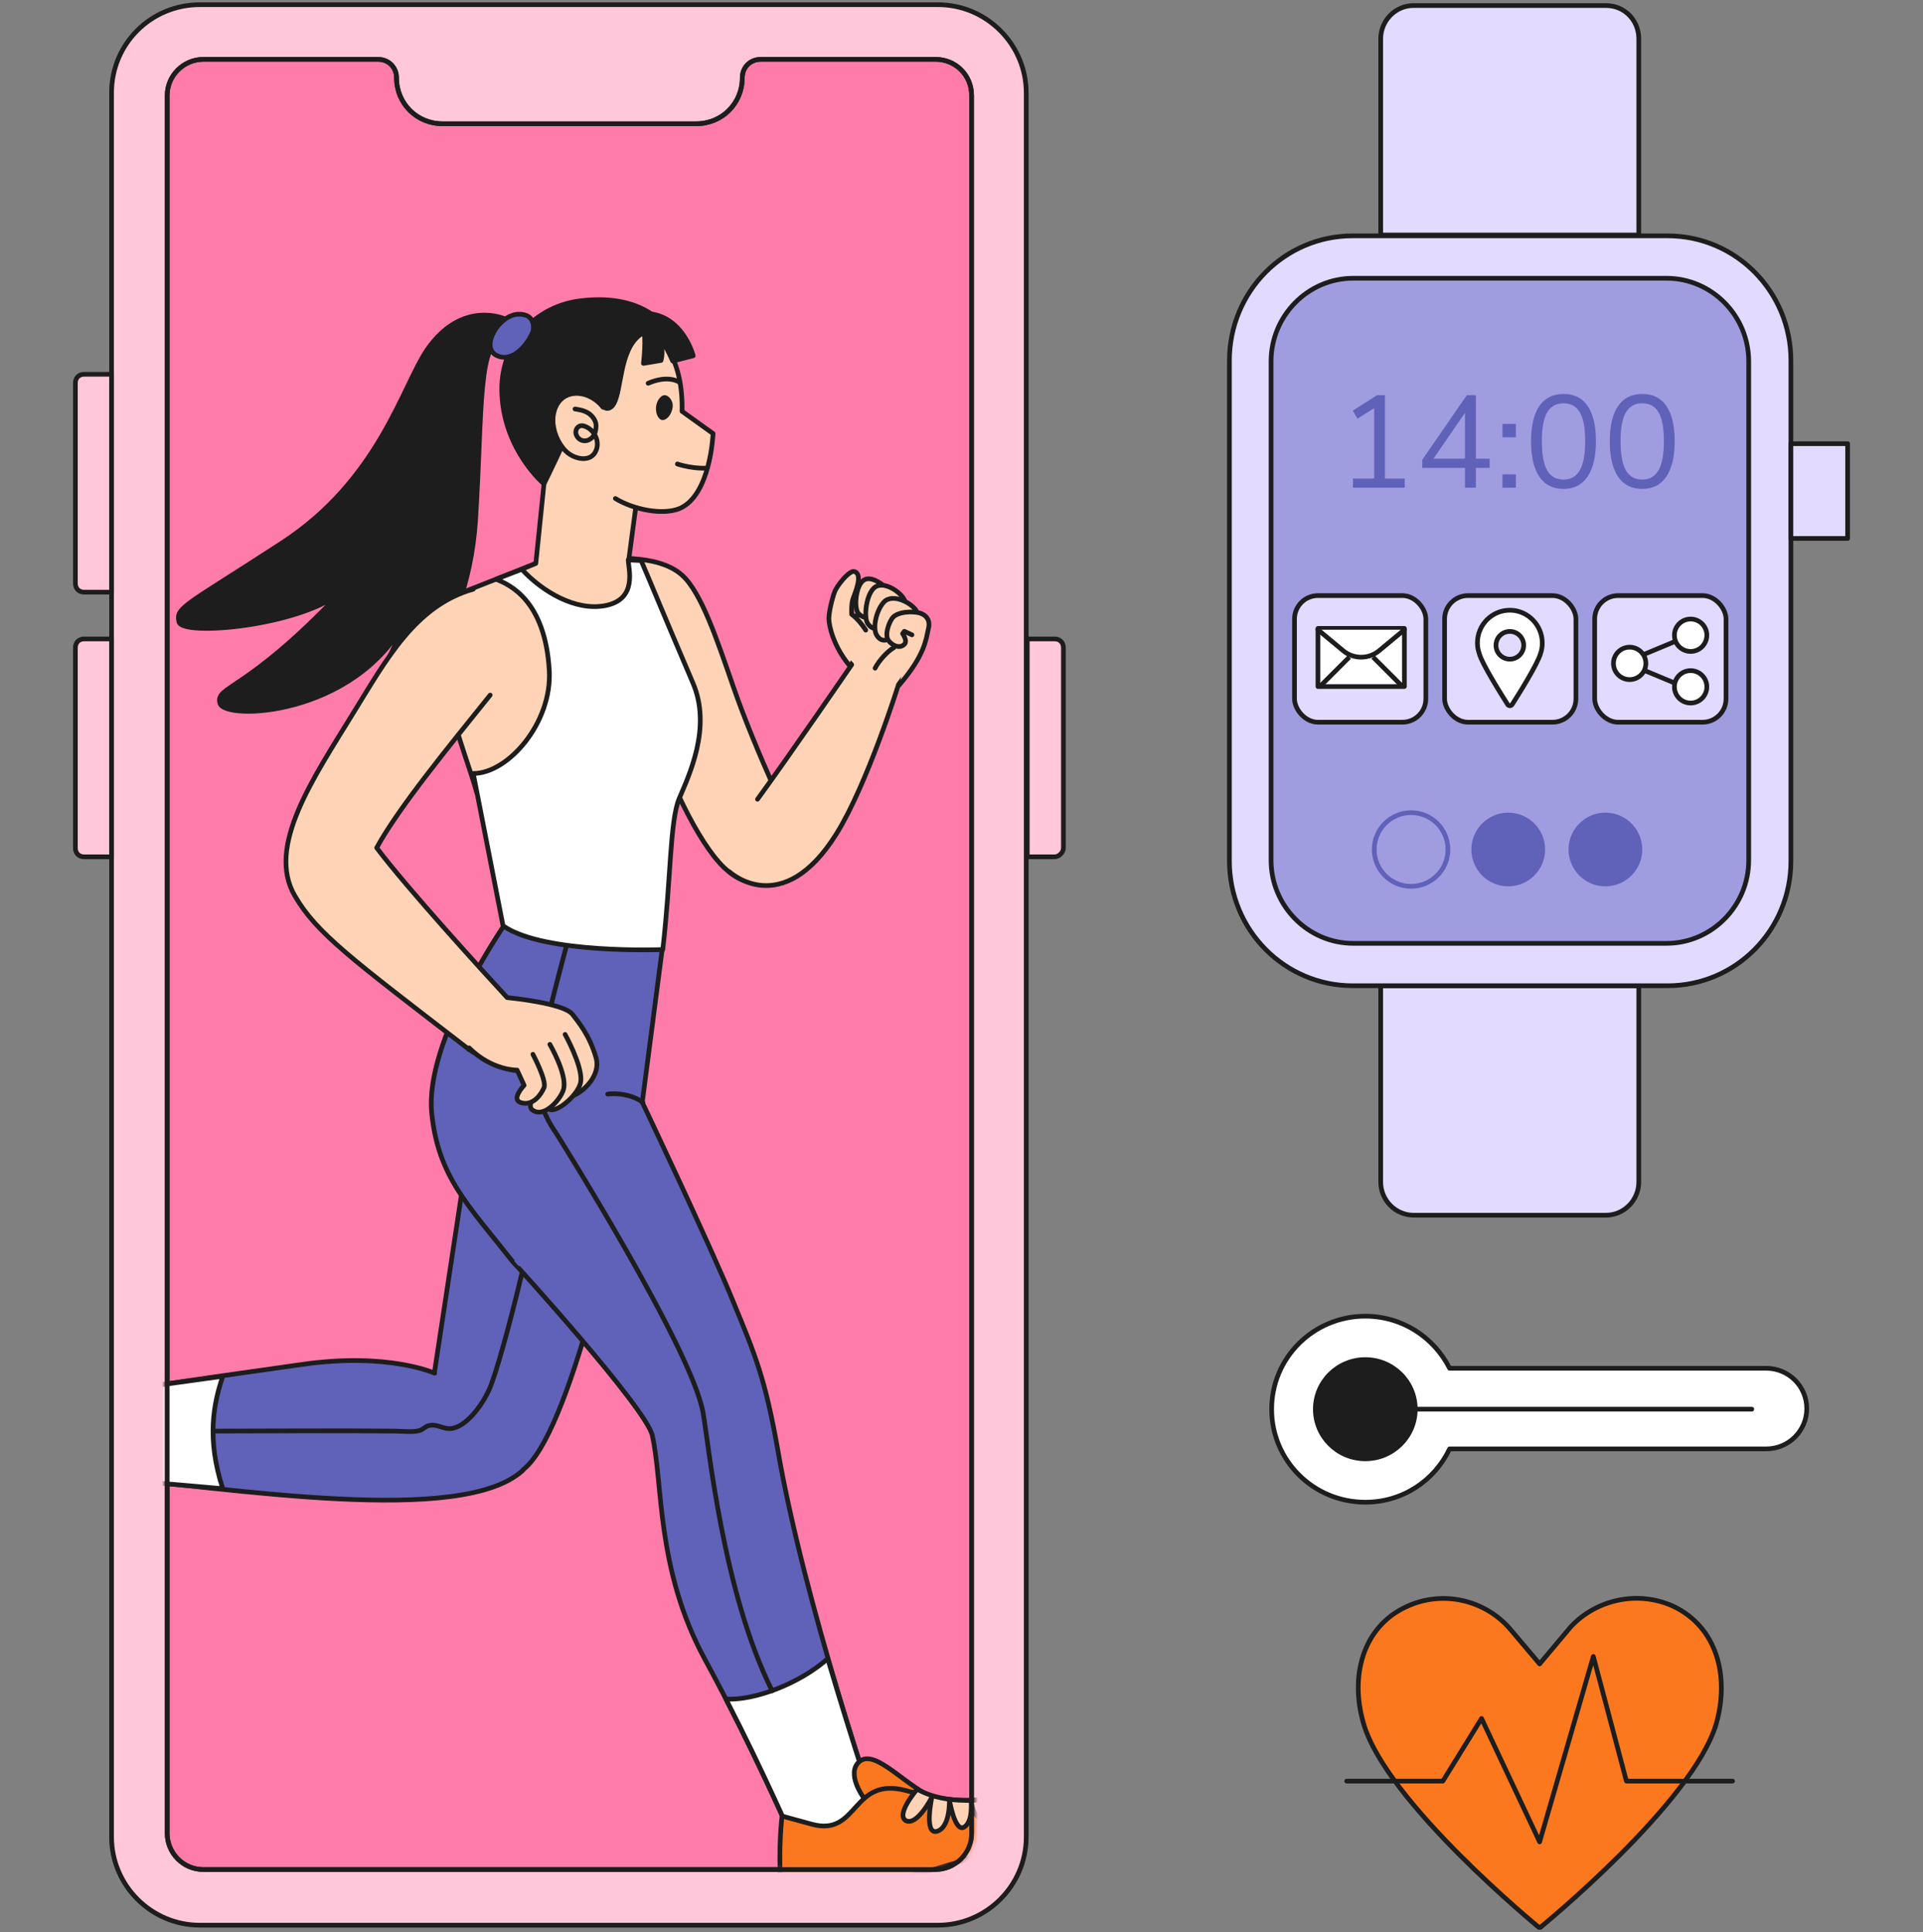
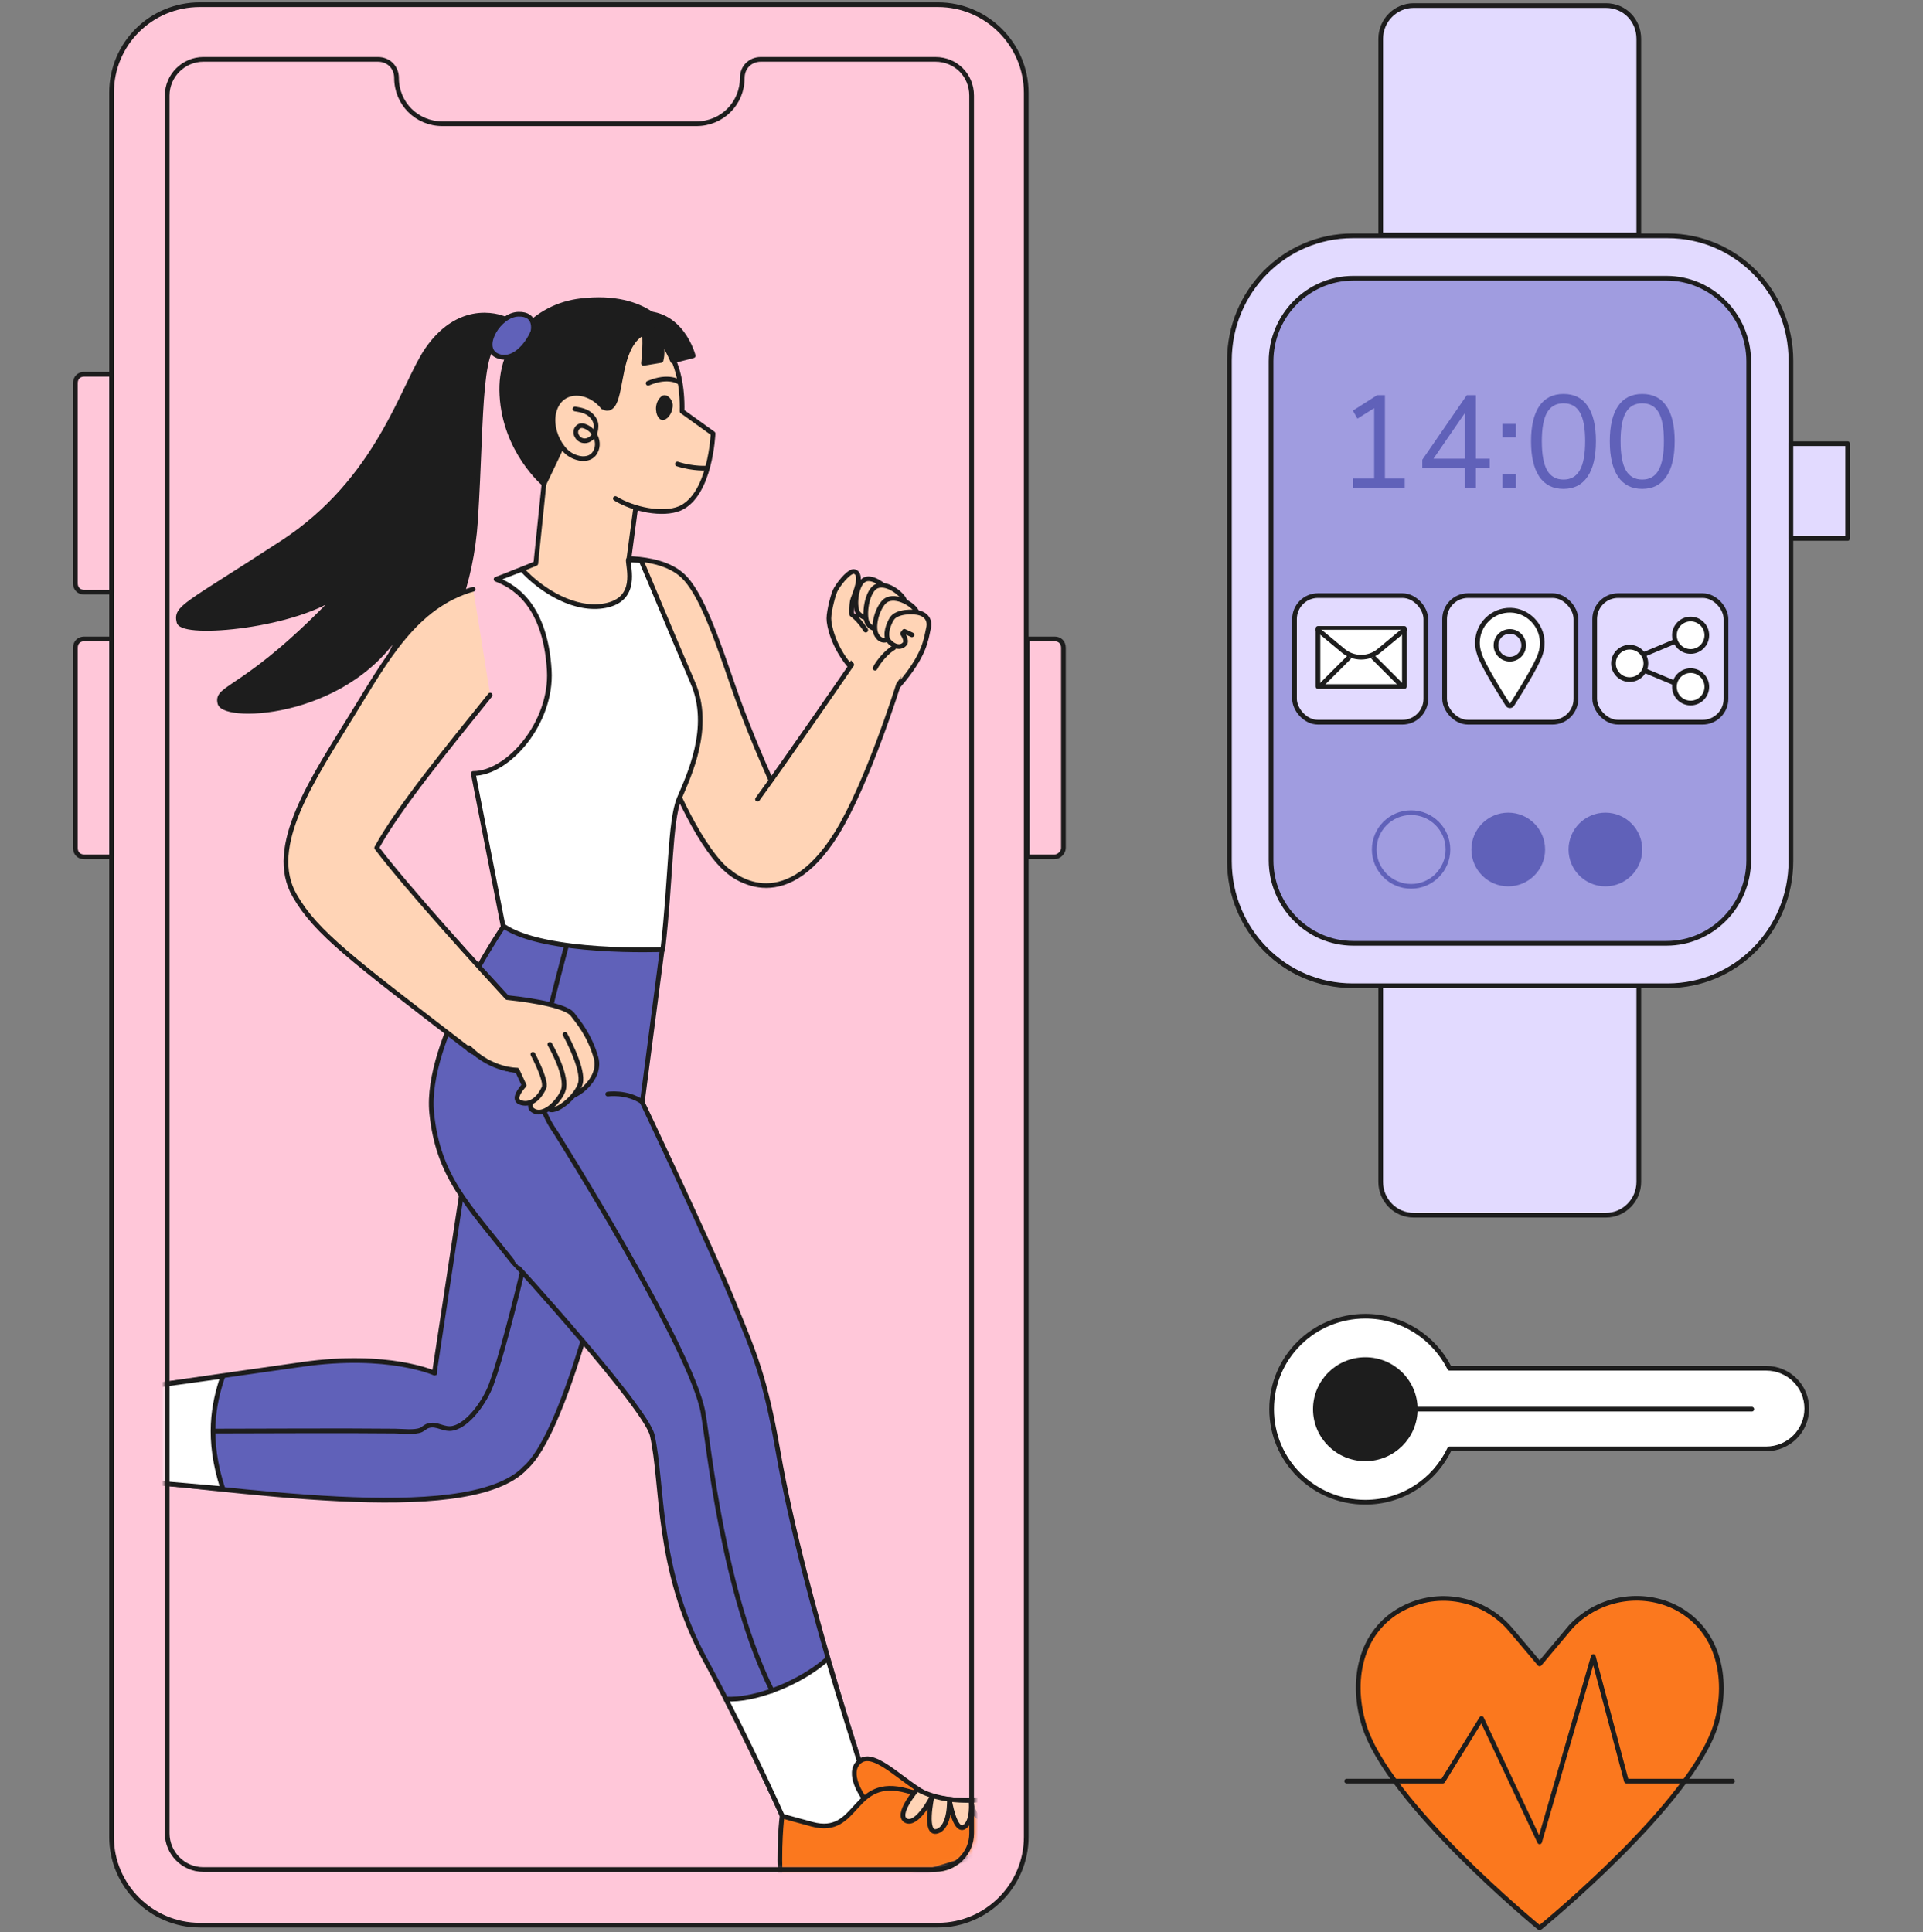
<svg xmlns="http://www.w3.org/2000/svg" width="410" height="412" viewBox="0 0 410 412" fill="none">
  <rect x="0" y="0" width="410" height="412" fill="#808080" stroke="none" />
  <path d="M42.59 1L199.995 1C210.338 1 218.801 9.465 218.801 19.811V391.701C218.801 402.047 210.338 410.512 199.995 410.512H42.59C32.247 410.512 23.784 402.047 23.784 391.701L23.784 19.811C23.784 9.277 32.247 1 42.59 1Z" fill="#FFC7D9" stroke="#1D1D1D" stroke-miterlimit="10" stroke-linecap="round" stroke-linejoin="round" />
-   <path d="M207.155 20.367V390.941C207.155 395.267 203.582 398.653 199.445 398.653H43.357C39.032 398.653 35.647 395.079 35.647 390.941L35.647 20.367C35.647 16.041 39.22 12.655 43.357 12.655L80.592 12.655C82.849 12.655 84.542 14.348 84.542 16.605C84.542 22.06 88.867 26.387 94.321 26.387L148.481 26.387C153.935 26.387 158.26 22.06 158.26 16.605C158.26 14.348 159.953 12.655 162.21 12.655L199.445 12.655C203.77 12.655 207.155 16.041 207.155 20.367Z" fill="#FF7CAA" stroke="#1D1D1D" stroke-miterlimit="10" stroke-linecap="round" stroke-linejoin="round" />
  <path d="M224.847 182.705H219.018V136.243H224.847C225.976 136.243 226.728 136.995 226.728 138.124V180.824C226.728 181.764 225.788 182.705 224.847 182.705Z" fill="#FFC7D9" stroke="#1D1D1D" stroke-miterlimit="10" stroke-linecap="round" stroke-linejoin="round" />
  <path d="M17.954 79.807H23.784V126.269H17.954C16.826 126.269 16.073 125.517 16.073 124.388V81.688C16.073 80.56 16.826 79.807 17.954 79.807Z" fill="#FFC7D9" stroke="#1D1D1D" stroke-miterlimit="10" stroke-linecap="round" stroke-linejoin="round" />
  <path d="M17.954 136.243H23.784V182.705H17.954C16.826 182.705 16.073 181.952 16.073 180.824V138.124C16.073 136.995 16.826 136.243 17.954 136.243Z" fill="#FFC7D9" stroke="#1D1D1D" stroke-miterlimit="10" stroke-linecap="round" stroke-linejoin="round" />
  <mask id="mask0_2114_7999" style="mask-type:alpha" maskUnits="userSpaceOnUse" x="35" y="11" width="173" height="388">
    <path d="M207.246 19.943L207.246 390.517C207.246 394.843 203.673 398.229 199.536 398.229L43.448 398.229C39.122 398.229 35.737 394.655 35.737 390.517L35.737 19.943C35.737 15.617 39.31 12.231 43.448 12.231L80.683 12.231C82.94 12.231 84.632 13.924 84.632 16.181C84.632 21.636 88.958 25.963 94.412 25.963L148.572 25.963C154.026 25.963 158.351 21.636 158.351 16.181C158.351 13.924 160.044 12.231 162.3 12.231L199.536 12.231C203.861 12.231 207.246 15.617 207.246 19.943Z" fill="#91664E" stroke="#EA3674" stroke-miterlimit="10" stroke-linecap="round" stroke-linejoin="round" />
  </mask>
  <g mask="url(#mask0_2114_7999)">
    <path d="M128.584 119.275C128.584 119.275 132.949 136.366 138.312 153.208C142.303 165.808 148.789 179.655 154.401 185.02C164.877 194.875 169.492 177.534 169.492 177.534C169.492 177.534 161.261 160.693 156.272 146.221C153.029 136.865 149.537 126.261 145.421 122.643C140.058 117.778 128.584 119.275 128.584 119.275Z" fill="#FFD4B6" stroke="#1D1D1D" stroke-miterlimit="10" stroke-linecap="round" stroke-linejoin="round" />
    <path d="M161.508 170.423C167.993 161.566 181.588 141.73 181.588 141.73L179.218 139.11L178.47 132.499L188.822 129.504L195.557 133.871L195.307 140.732L191.566 145.972C191.566 145.972 184.955 167.18 178.345 177.784C166.746 196.372 155.521 185.893 155.521 185.893" fill="#FFD4B6" />
    <path d="M161.508 170.423C167.993 161.566 181.588 141.73 181.588 141.73L179.218 139.11L178.47 132.499L188.822 129.504L195.557 133.871L195.307 140.732L191.566 145.972C191.566 145.972 184.955 167.18 178.345 177.784C166.746 196.372 155.521 185.893 155.521 185.893" stroke="#1D1D1D" stroke-miterlimit="10" stroke-linecap="round" stroke-linejoin="round" />
-     <path d="M114.244 120.148L96.533 127.134C89.175 137.364 99.776 161.566 101.647 169.051L141.557 163.936L134.074 120.148H114.244Z" fill="#FFD4B6" stroke="#1D1D1D" stroke-miterlimit="10" stroke-linecap="round" stroke-linejoin="round" />
    <path d="M107.631 68.001C107.631 68.001 98.526 63.76 91.043 74.613C85.805 82.348 80.816 102.308 60.112 115.782C39.409 129.255 37.413 129.505 38.162 132.623C38.91 135.742 63.605 133.497 72.584 126.386C52.38 147.719 45.894 146.222 46.892 149.964C47.89 153.707 75.328 152.709 86.303 132.623C79.569 149.34 75.827 150.338 79.194 151.212C82.687 152.21 99.524 139.111 101.395 110.916C102.891 87.338 101.769 71.37 107.88 72.368C109.876 71.245 107.631 68.001 107.631 68.001Z" fill="#1D1D1D" stroke="#1D1D1D" stroke-miterlimit="10" stroke-linecap="round" stroke-linejoin="round" />
    <path d="M116.109 101.934L114.239 120.148L108.751 122.394L125.214 131.251L136.813 126.635L134.069 119.275L136.065 104.304L127.209 89.459L116.109 101.934Z" fill="#FFD4B6" stroke="#1D1D1D" stroke-miterlimit="10" stroke-linecap="round" stroke-linejoin="round" />
    <path d="M131.201 106.3C135.068 108.671 141.304 109.918 144.92 108.421C151.531 105.552 152.029 92.453 152.029 92.453L145.419 87.712C145.918 66.13 127.834 66.13 127.834 66.255C127.834 66.255 105.384 66.754 108.502 87.213C109.874 96.445 116.235 100.562 116.235 100.562" fill="#FFD4B6" />
    <path d="M131.201 106.3C135.068 108.671 141.304 109.918 144.92 108.421C151.531 105.552 152.029 92.453 152.029 92.453L145.419 87.712C145.918 66.13 127.834 66.13 127.834 66.255C127.834 66.255 105.384 66.754 108.502 87.213C109.874 96.445 116.235 100.562 116.235 100.562" stroke="#1D1D1D" stroke-miterlimit="10" stroke-linecap="round" stroke-linejoin="round" />
    <path d="M136.193 66.878C145.298 66.005 147.792 75.861 147.792 75.861L143.427 76.983C141.681 72.991 140.309 71.494 140.309 71.494C140.309 71.494 141.681 73.989 140.933 76.859L137.191 77.482C138.189 68.625 136.193 66.878 136.193 66.878Z" fill="#1D1D1D" stroke="#1D1D1D" stroke-miterlimit="10" stroke-linecap="round" stroke-linejoin="round" />
    <path d="M142.677 70.871C142.677 70.871 138.436 62.387 123.844 64.134C114.116 65.257 106.383 73.366 107.007 84.219C107.631 96.195 115.987 103.182 115.987 103.182C115.987 103.182 120.227 94.574 124.218 85.342C125.091 83.221 128.708 87.088 129.332 87.088C132.2 87.213 131.701 79.853 133.822 74.987C136.69 68.126 142.677 70.871 142.677 70.871Z" fill="#1D1D1D" stroke="#1D1D1D" stroke-miterlimit="10" stroke-linecap="round" stroke-linejoin="round" />
    <path d="M150.785 99.813C150.785 99.813 147.916 100.063 144.424 98.94" stroke="#1D1D1D" stroke-miterlimit="10" stroke-linecap="round" stroke-linejoin="round" />
    <path d="M140.433 87.837V87.782L140.421 87.729C140.206 86.76 140.542 85.585 141.257 84.973L141.257 84.973L141.264 84.967C141.457 84.795 141.618 84.759 141.746 84.767C141.887 84.776 142.055 84.845 142.233 84.993C142.601 85.3 142.88 85.835 142.929 86.268C142.979 86.772 142.824 87.48 142.491 88.077C142.158 88.672 141.724 89.031 141.286 89.083C141.152 89.074 140.979 88.977 140.792 88.716C140.615 88.468 140.489 88.154 140.433 87.909V87.837Z" fill="#1D1D1D" stroke="#1D1D1D" />
    <path d="M113.62 70.746C113.62 70.746 114.618 66.879 110.502 67.003C106.386 67.128 102.395 73.865 105.763 75.736C109.13 77.483 112.373 73.74 113.62 70.746Z" fill="#6061B9" stroke="#1D1D1D" stroke-miterlimit="10" stroke-linecap="round" stroke-linejoin="round" />
    <path d="M141.308 202.485C143.054 187.515 142.804 175.164 144.8 170.299C146.795 165.558 151.909 155.079 147.668 145.473C141.308 130.627 139.063 125.013 136.693 119.524L133.949 119.399C133.949 121.146 136.069 127.758 129.085 129.13C122.724 130.378 115.615 126.136 111.25 121.396L105.763 123.516C108.631 124.639 116.239 128.007 117.112 142.978C117.736 154.081 108.382 164.934 100.898 164.934L107.758 199.99C107.758 199.99 133.326 213.838 141.308 202.485Z" fill="white" stroke="#1D1D1D" stroke-miterlimit="10" stroke-linecap="round" stroke-linejoin="round" />
    <path d="M128.583 86.839C125.34 82.722 118.98 82.597 117.982 88.461C117.608 90.831 118.481 93.576 119.977 95.447C120.726 96.445 121.724 97.194 122.971 97.568C124.467 98.067 126.213 97.817 126.962 96.32C127.585 95.198 127.461 93.7 126.712 92.578C126.213 91.704 125.34 91.081 124.467 90.831C123.22 90.457 122.347 91.829 122.971 92.952C123.47 93.95 124.717 94.324 125.715 93.7C126.837 93.077 127.086 91.829 127.086 90.706C127.086 89.584 126.089 88.336 124.966 87.837C124.218 87.463 123.345 87.338 122.597 87.213" fill="#FFD4B6" />
    <path d="M128.583 86.839C125.34 82.722 118.98 82.597 117.982 88.461C117.608 90.831 118.481 93.576 119.977 95.447C120.726 96.445 121.724 97.194 122.971 97.568C124.467 98.067 126.213 97.817 126.962 96.32C127.585 95.198 127.461 93.7 126.712 92.578C126.213 91.704 125.34 91.081 124.467 90.831C123.22 90.457 122.347 91.829 122.971 92.952C123.47 93.95 124.717 94.324 125.715 93.7C126.837 93.077 127.086 91.829 127.086 90.706C127.086 89.584 126.089 88.336 124.966 87.837C124.218 87.463 123.345 87.338 122.597 87.213" stroke="#1D1D1D" stroke-miterlimit="10" stroke-linecap="round" stroke-linejoin="round" />
    <path d="M144.798 81.475C144.798 81.475 142.553 79.853 138.188 81.724" stroke="#1D1D1D" stroke-miterlimit="10" stroke-linecap="round" stroke-linejoin="round" />
    <path d="M92.283 294.927L100.39 241.533L132.443 254.008C132.069 254.881 121.717 306.03 111.365 313.515" fill="#6061B9" />
    <path d="M92.283 294.927L100.39 241.533L132.443 254.008C132.069 254.881 121.717 306.03 111.365 313.515" stroke="#1D1D1D" stroke-miterlimit="10" stroke-linecap="round" stroke-linejoin="round" />
    <path d="M111.487 313.515C98.516 325.492 50 317.383 20.316 314.763C12.958 314.139 19.319 297.422 19.319 297.422C19.319 297.422 49.376 293.056 64.467 290.935C82.801 288.315 92.654 292.806 92.654 292.806" fill="#6061B9" />
    <path d="M111.487 313.515C98.516 325.492 50 317.383 20.316 314.763C12.958 314.139 19.319 297.422 19.319 297.422C19.319 297.422 49.376 293.056 64.467 290.935C82.801 288.315 92.654 292.806 92.654 292.806" stroke="#1D1D1D" stroke-miterlimit="10" stroke-linecap="round" stroke-linejoin="round" />
    <path d="M47.506 317.446C32.54 316.199 13.083 314.264 13.083 314.264L12.335 298.295C12.335 298.295 34.036 295.339 47.506 293.467C45.51 299.331 44.036 306.833 47.506 317.446Z" fill="white" stroke="#1D1D1D" stroke-miterlimit="10" stroke-linecap="round" stroke-linejoin="round" />
    <path d="M45.515 305.157C58.361 305.157 71.332 305.032 84.178 305.157C85.674 305.157 88.418 305.531 89.79 304.907C90.289 304.658 90.788 304.159 91.287 304.034C93.158 303.41 94.654 305.032 96.65 304.533C99.892 303.784 103.385 298.919 104.757 295.176C108.748 284.198 115.857 252.012 116.73 247.77" stroke="#1D1D1D" stroke-miterlimit="10" stroke-linecap="round" stroke-linejoin="round" />
    <path d="M186.95 386.995L169.365 392.983C169.365 392.983 160.759 373.022 150.283 353.81C139.806 334.474 141.428 316.384 139.058 306.03C137.686 300.166 109.499 269.103 109.375 269.103C99.646 256.752 93.41 250.889 92.038 237.291C90.542 221.946 107.379 197.495 107.379 197.495C116.109 203.483 141.178 202.485 141.178 202.485L136.938 235.045C136.938 235.045 151.53 265.735 156.394 277.711C161.009 288.939 163.129 293.804 165.873 309.398C171.485 341.834 186.95 386.995 186.95 386.995Z" fill="#6061B9" stroke="#1D1D1D" stroke-miterlimit="10" stroke-linecap="round" stroke-linejoin="round" />
    <path d="M186.948 386.995L169.363 392.983C169.363 392.983 163.127 378.511 154.771 362.294C160.882 362.668 170.61 358.925 176.472 353.686C181.959 372.274 186.948 386.995 186.948 386.995Z" fill="white" stroke="#1D1D1D" stroke-miterlimit="10" stroke-linecap="round" stroke-linejoin="round" />
    <path d="M184.082 383.252C184.082 383.252 180.341 378.137 183.209 375.642C186.701 372.648 193.561 381.505 199.797 383.626L184.082 383.252Z" fill="#FB781E" stroke="#1D1D1D" stroke-miterlimit="10" stroke-linecap="round" stroke-linejoin="round" />
    <path d="M226.114 387.618C222.996 392.608 218.381 394.854 194.685 400.842C177.598 405.208 169.865 405.333 166.498 403.088C165.874 393.606 166.747 387.244 166.747 387.244C166.747 387.244 169.865 388.117 173.108 388.99C183.21 391.735 181.464 378.511 193.437 381.88C206.533 385.622 211.522 383.002 216.635 382.878C220.128 382.753 224.368 383.751 226.114 387.618Z" fill="#FB781E" stroke="#1D1D1D" stroke-miterlimit="10" stroke-linecap="round" stroke-linejoin="round" />
    <path d="M167.125 409.824C167.125 409.824 166.75 406.83 166.501 403.088C168.621 402.464 196.309 404.834 225.868 387.119C225.868 387.119 227.364 389.24 223.997 393.607C220.505 398.098 195.187 409.575 167.125 409.824Z" fill="#FFD4B6" stroke="#1D1D1D" stroke-miterlimit="10" stroke-linecap="round" stroke-linejoin="round" />
    <path d="M195.557 381.505C195.557 381.505 190.817 386.995 193.187 388.242C195.557 389.365 198.675 383.252 198.675 383.252C198.675 383.252 196.929 391.361 199.797 390.488C202.666 389.614 202.416 383.751 202.416 383.751C202.416 383.751 203.539 390.737 205.534 389.614C207.53 388.492 207.031 384.001 207.031 384.001C207.031 384.001 207.53 388.117 209.525 387.494C211.521 386.87 211.271 383.502 211.271 383.502C211.271 383.502 202.042 385.248 195.557 381.505Z" fill="#FFD4B6" stroke="#1D1D1D" stroke-miterlimit="10" stroke-linecap="round" stroke-linejoin="round" />
    <path d="M164.627 360.547C154.151 339.589 151.157 308.4 149.91 301.289C147.541 287.567 118.356 241.283 118.356 241.283C118.356 241.283 113.617 235.045 114.615 227.56C115.363 221.697 120.726 201.861 120.726 201.861" stroke="#1D1D1D" stroke-miterlimit="10" stroke-linecap="round" stroke-linejoin="round" />
    <path d="M129.579 233.299C129.579 233.299 133.695 232.675 137.062 235.045" stroke="#1D1D1D" stroke-miterlimit="10" stroke-linecap="round" stroke-linejoin="round" />
    <path d="M104.509 148.217C95.779 159.071 84.928 172.295 80.313 180.778C86.674 189.261 103.387 207.6 108.126 212.715C109.248 212.84 120.348 213.962 122.095 216.333C123.217 217.83 125.711 220.699 127.083 225.564C128.455 230.43 121.72 235.046 120.224 233.673C118.478 232.052 119.351 230.43 122.718 228.184C121.471 225.814 120.723 222.945 120.723 222.945L110.246 228.309C106.38 227.935 102.638 225.564 100.892 224.317C100.892 224.317 100.892 224.317 100.767 224.317C100.643 224.192 100.393 224.067 100.269 223.943C100.144 223.943 100.144 223.818 100.019 223.818C99.894 223.818 99.894 223.693 99.894 223.693C74.951 204.481 67.467 198.992 62.853 191.008C56.741 180.528 66.719 166.057 75.449 151.835C82.309 140.732 88.545 129.13 100.892 125.637" fill="#FFD4B6" />
    <path d="M104.509 148.217C95.779 159.071 84.928 172.295 80.313 180.778C86.674 189.261 103.387 207.6 108.126 212.715C109.248 212.84 120.348 213.962 122.095 216.333C123.217 217.83 125.711 220.699 127.083 225.564C128.455 230.43 121.72 235.046 120.224 233.673C118.478 232.052 119.351 230.43 122.718 228.184C121.471 225.814 120.723 222.945 120.723 222.945L110.246 228.309C106.38 227.935 102.638 225.564 100.892 224.317C100.892 224.317 100.892 224.317 100.767 224.317C100.643 224.192 100.393 224.067 100.269 223.943C100.144 223.943 100.144 223.818 100.019 223.818C99.894 223.818 99.894 223.693 99.894 223.693C74.951 204.481 67.467 198.992 62.853 191.008C56.741 180.528 66.719 166.057 75.449 151.835C82.309 140.732 88.545 129.13 100.892 125.637" stroke="#1D1D1D" stroke-miterlimit="10" stroke-linecap="round" stroke-linejoin="round" />
    <path d="M120.479 220.574C120.479 220.574 124.096 227.061 123.846 230.43C123.722 233.05 118.857 237.416 117.111 236.543C115.241 235.794 119.232 229.931 119.232 229.931L117.111 225.065" fill="#FFD4B6" />
    <path d="M120.479 220.574C120.479 220.574 124.096 227.061 123.846 230.43C123.722 233.05 118.857 237.416 117.111 236.543C115.241 235.794 119.232 229.931 119.232 229.931L117.111 225.065" stroke="#1D1D1D" stroke-miterlimit="10" stroke-linecap="round" stroke-linejoin="round" />
    <path d="M117.234 222.695C117.234 222.695 120.726 228.683 120.227 231.927C119.978 233.923 116.111 238.663 113.492 236.667C111.871 235.42 115.613 231.054 115.613 231.054L113.492 225.689" fill="#FFD4B6" />
    <path d="M117.234 222.695C117.234 222.695 120.726 228.683 120.227 231.927C119.978 233.923 116.111 238.663 113.492 236.667C111.871 235.42 115.613 231.054 115.613 231.054L113.492 225.689" stroke="#1D1D1D" stroke-miterlimit="10" stroke-linecap="round" stroke-linejoin="round" />
    <path d="M113.619 224.816C113.619 224.816 116.612 230.43 115.989 231.927C114.741 234.671 112.746 235.794 110.875 235.046C109.004 234.297 111.748 231.428 111.748 231.428L110.251 228.184C110.251 228.184 104.888 228.309 100.024 223.444" fill="#FFD4B6" />
    <path d="M113.619 224.816C113.619 224.816 116.612 230.43 115.989 231.927C114.741 234.671 112.746 235.794 110.875 235.046C109.004 234.297 111.748 231.428 111.748 231.428L110.251 228.184C110.251 228.184 104.888 228.309 100.024 223.444" stroke="#1D1D1D" stroke-miterlimit="10" stroke-linecap="round" stroke-linejoin="round" />
    <path d="M189.571 125.887C188.574 124.889 185.705 122.518 184.084 123.766C182.462 124.889 181.963 129.754 183.086 130.877C184.208 131.999 185.331 131.75 185.331 131.75C185.331 131.75 190.444 126.885 189.571 125.887Z" fill="#FFD4B6" stroke="#1D1D1D" stroke-miterlimit="10" stroke-linecap="round" stroke-linejoin="round" />
    <path d="M192.813 127.883C191.94 126.136 188.074 123.516 186.203 125.512C184.581 127.259 184.207 131.625 184.956 132.873C185.953 134.495 187.45 134.12 187.699 133.497C187.949 132.873 193.811 129.879 192.813 127.883Z" fill="#FFD4B6" stroke="#1D1D1D" stroke-miterlimit="10" stroke-linecap="round" stroke-linejoin="round" />
    <path d="M195.433 130.378C194.56 128.631 190.319 126.386 188.448 128.382C186.827 130.128 185.954 133.996 186.952 135.493C187.95 137.114 189.446 136.491 189.696 135.867C190.07 135.243 196.555 132.374 195.433 130.378Z" fill="#FFD4B6" stroke="#1D1D1D" stroke-miterlimit="10" stroke-linecap="round" stroke-linejoin="round" />
    <path d="M194.435 135.368L192.813 134.619L192.439 135.118C192.439 135.118 193.437 136.491 192.938 137.239C192.065 138.362 190.444 137.863 189.446 136.615C188.573 135.368 189.446 132.997 190.194 131.875C191.192 130.378 194.684 130.253 196.181 130.752C196.181 130.752 198.675 131.376 197.927 134.12C197.428 136.366 197.178 139.734 191.691 146.097" fill="#FFD4B6" />
    <path d="M194.435 135.368L192.813 134.619L192.439 135.118C192.439 135.118 193.437 136.491 192.938 137.239C192.065 138.362 190.444 137.863 189.446 136.615C188.573 135.368 189.446 132.997 190.194 131.875C191.192 130.378 194.684 130.253 196.181 130.752C196.181 130.752 198.675 131.376 197.927 134.12C197.428 136.366 197.178 139.734 191.691 146.097" stroke="#1D1D1D" stroke-miterlimit="10" stroke-linecap="round" stroke-linejoin="round" />
    <path d="M184.582 134.37C183.085 131.999 181.589 131.001 181.589 131.001C181.589 131.001 181.464 128.881 181.838 127.758C182.212 126.635 184.083 122.518 182.212 121.894C181.339 121.52 179.219 123.891 178.221 125.637C177.722 126.386 176.725 130.253 176.725 131.875C176.725 133.496 177.722 137.738 180.965 141.73" fill="#FFD4B6" />
    <path d="M184.582 134.37C183.085 131.999 181.589 131.001 181.589 131.001C181.589 131.001 181.464 128.881 181.838 127.758C182.212 126.635 184.083 122.518 182.212 121.894C181.339 121.52 179.219 123.891 178.221 125.637C177.722 126.386 176.725 130.253 176.725 131.875C176.725 133.496 177.722 137.738 180.965 141.73" stroke="#1D1D1D" stroke-miterlimit="10" stroke-linecap="round" stroke-linejoin="round" />
    <path d="M186.576 142.479C187.324 140.982 189.195 138.861 190.567 138.112L186.576 142.479Z" fill="#FB781E" />
    <path d="M186.576 142.479C187.324 140.982 189.195 138.861 190.567 138.112" stroke="#1D1D1D" stroke-miterlimit="10" stroke-linecap="round" stroke-linejoin="round" />
  </g>
  <path d="M207.155 20.367V390.941C207.155 395.267 203.582 398.653 199.445 398.653H43.357C39.032 398.653 35.647 395.079 35.647 390.941L35.647 20.367C35.647 16.041 39.22 12.655 43.357 12.655L80.592 12.655C82.849 12.655 84.542 14.348 84.542 16.605C84.542 22.06 88.867 26.387 94.321 26.387L148.481 26.387C153.935 26.387 158.26 22.06 158.26 16.605C158.26 14.348 159.953 12.655 162.21 12.655L199.445 12.655C203.77 12.655 207.155 16.041 207.155 20.367Z" stroke="#1D1D1D" stroke-miterlimit="10" stroke-linecap="round" stroke-linejoin="round" />
  <path d="M342.393 1.183L301.387 1.183C297.531 1.183 294.377 4.374 294.377 8.274L294.377 50.112L349.403 50.112L349.403 8.274C349.403 4.374 346.424 1.183 342.393 1.183Z" fill="#E2DAFF" stroke="#1D1D1D" stroke-miterlimit="10" stroke-linecap="round" stroke-linejoin="round" />
  <path d="M301.387 259.123L342.393 259.123C346.248 259.123 349.403 255.932 349.403 252.032L349.403 210.195L294.377 210.195L294.377 252.032C294.377 255.933 297.531 259.123 301.387 259.123Z" fill="#E2DAFF" stroke="#1D1D1D" stroke-miterlimit="10" stroke-linecap="round" stroke-linejoin="round" />
  <path d="M262.122 183.603L262.122 76.881C262.122 62.167 273.863 50.289 288.408 50.289L355.548 50.289C370.093 50.289 381.835 62.167 381.835 76.881L381.835 183.603C381.835 198.317 370.093 210.195 355.548 210.195L288.408 210.195C273.863 210.195 262.122 198.317 262.122 183.603Z" fill="#E2DAFF" stroke="#1D1D1D" stroke-miterlimit="10" stroke-linecap="round" stroke-linejoin="round" />
  <path d="M288.525 201.154L355.315 201.154C364.953 201.154 372.839 193.176 372.839 183.426L372.839 77.059C372.839 67.308 364.953 59.331 355.315 59.331L288.525 59.331C278.887 59.331 271.001 67.308 271.001 77.059L271.001 183.426C271.001 193.176 278.887 201.154 288.525 201.154Z" fill="#A09CE0" stroke="#1D1D1D" stroke-miterlimit="10" stroke-linecap="round" stroke-linejoin="round" />
  <rect x="276" y="127" width="28" height="27" rx="5" fill="#E2DAFF" stroke="#1D1D1D" />
  <rect x="308" y="127" width="28" height="27" rx="5" fill="#E2DAFF" stroke="#1D1D1D" />
  <path d="M299.425 134H281V146.39H299.425V134Z" fill="white" stroke="#1D1D1D" stroke-miterlimit="10" stroke-linecap="round" stroke-linejoin="round" />
  <path d="M281 134.288L286.375 138.751C288.595 140.595 291.814 140.597 294.037 138.755L299.425 134.288" fill="white" />
  <path d="M281 134.288L286.375 138.751C288.595 140.595 291.814 140.597 294.037 138.755L299.425 134.288" stroke="#1D1D1D" stroke-miterlimit="10" stroke-linecap="round" stroke-linejoin="round" />
  <line x1="287.689" y1="140.113" x2="281.355" y2="146.447" stroke="#1D1D1D" />
  <line y1="-0.5" x2="8.957" y2="-0.5" transform="matrix(0.707 0.707 0.707 -0.707 293.093 139.759)" stroke="#1D1D1D" />
  <path d="M322.124 130.118C318.195 130.006 315 133.172 315 137.076C315 137.87 315.138 138.637 315.401 139.39C315.996 141.579 320.035 147.993 321.446 150.224C321.667 150.573 322.179 150.573 322.401 150.224C323.811 148.035 327.823 141.593 328.445 139.39C328.722 138.623 328.847 137.773 328.819 136.88C328.708 133.213 325.734 130.23 322.124 130.118Z" fill="white" stroke="#1D1D1D" stroke-miterlimit="10" stroke-linecap="round" stroke-linejoin="round" />
  <circle cx="321.909" cy="137.6" r="2.955" fill="#E2DAFF" stroke="#1D1D1D" />
  <rect x="340" y="127" width="28" height="27" rx="5" fill="#E2DAFF" stroke="#1D1D1D" />
  <path d="M288.472 104V102.04H292.98V87.032L289.424 89.272L288.444 87.564L293.624 84.26H295.276V102.04H299.504V104H288.472ZM312.345 104V99.772H303.245V98.036L312.737 84.26H314.669V97.812H317.609V99.772H314.669V104H312.345ZM312.345 97.812V88.04L305.625 97.812H312.345ZM320.342 93.248V90.392H323.198V93.248H320.342ZM320.342 104V101.144H323.198V104H320.342ZM333.349 104.252C331.091 104.252 329.373 103.384 328.197 101.648C327.021 99.912 326.433 97.401 326.433 94.116C326.433 90.812 327.021 88.301 328.197 86.584C329.373 84.867 331.091 84.008 333.349 84.008C335.627 84.008 337.344 84.867 338.501 86.584C339.677 88.283 340.265 90.784 340.265 94.088C340.265 97.392 339.668 99.912 338.473 101.648C337.297 103.384 335.589 104.252 333.349 104.252ZM333.349 102.264C334.917 102.264 336.075 101.601 336.821 100.276C337.587 98.951 337.969 96.888 337.969 94.088C337.969 91.288 337.596 89.244 336.849 87.956C336.103 86.649 334.936 85.996 333.349 85.996C331.781 85.996 330.615 86.649 329.849 87.956C329.103 89.263 328.729 91.307 328.729 94.088C328.729 96.888 329.103 98.951 329.849 100.276C330.615 101.601 331.781 102.264 333.349 102.264ZM350.138 104.252C347.88 104.252 346.162 103.384 344.986 101.648C343.81 99.912 343.222 97.401 343.222 94.116C343.222 90.812 343.81 88.301 344.986 86.584C346.162 84.867 347.88 84.008 350.138 84.008C352.416 84.008 354.133 84.867 355.29 86.584C356.466 88.283 357.054 90.784 357.054 94.088C357.054 97.392 356.457 99.912 355.262 101.648C354.086 103.384 352.378 104.252 350.138 104.252ZM350.138 102.264C351.706 102.264 352.864 101.601 353.61 100.276C354.376 98.951 354.758 96.888 354.758 94.088C354.758 91.288 354.385 89.244 353.638 87.956C352.892 86.649 351.725 85.996 350.138 85.996C348.57 85.996 347.404 86.649 346.638 87.956C345.892 89.263 345.518 91.307 345.518 94.088C345.518 96.888 345.892 98.951 346.638 100.276C347.404 101.601 348.57 102.264 350.138 102.264Z" fill="#6061B9" />
  <path d="M393.927 94.609L381.835 94.609L381.835 114.819L393.927 114.819L393.927 94.609Z" fill="#E2DAFF" stroke="#1D1D1D" stroke-miterlimit="10" stroke-linecap="round" stroke-linejoin="round" />
  <ellipse cx="300.856" cy="181.143" rx="7.857" ry="7.857" stroke="#6061B9" />
  <path d="M328.927 181.143C328.927 185.206 325.633 188.5 321.57 188.5C317.507 188.5 314.213 185.206 314.213 181.143C314.213 177.08 317.507 173.786 321.57 173.786C325.633 173.786 328.927 177.08 328.927 181.143Z" fill="#6061B9" stroke="#6061B9" />
  <path d="M349.641 181.143C349.641 185.206 346.347 188.5 342.284 188.5C338.221 188.5 334.927 185.206 334.927 181.143C334.927 177.08 338.221 173.786 342.284 173.786C346.347 173.786 349.641 177.08 349.641 181.143Z" fill="#6061B9" stroke="#6061B9" />
  <path d="M359 136L347 141" stroke="#1D1D1D" stroke-linecap="round" />
  <path d="M347 141.462L359 146.462" stroke="#1D1D1D" stroke-linecap="round" />
  <circle cx="360.455" cy="135.455" r="3.455" fill="white" stroke="#1D1D1D" />
  <circle cx="360.455" cy="146.455" r="3.455" fill="white" stroke="#1D1D1D" />
  <circle cx="347.455" cy="141.455" r="3.455" fill="white" stroke="#1D1D1D" />
  <path d="M365.936 367.497C361.01 384.422 328.394 411 328.394 411H328.127C328.127 411 295.511 384.29 290.718 367.497C287.789 357.58 290.452 347.002 299.771 342.638C307.625 338.936 316.678 341.184 322.003 347.399L328.26 354.803L334.917 346.87C340.375 341.052 349.162 339.068 356.75 342.506C366.202 347.002 368.732 357.58 365.936 367.497Z" fill="#FB781E" stroke="#1D1D1D" stroke-miterlimit="10" stroke-linecap="round" stroke-linejoin="round" />
  <path d="M287.123 379.794H307.625L315.879 366.439L328.26 392.753L339.709 353.217L346.765 379.794H369.397" fill="#FB781E" />
  <path d="M287.123 379.794H307.625L315.879 366.439L328.26 392.753L339.709 353.217L346.765 379.794H369.397" stroke="#1D1D1D" stroke-miterlimit="10" stroke-linecap="round" stroke-linejoin="round" />
  <path d="M291.093 320.323C280.044 320.323 271.124 311.464 271.124 300.489C271.124 289.514 280.044 280.655 291.093 280.655C298.948 280.655 305.738 285.151 309.066 291.762H376.562C381.355 291.762 385.215 295.597 385.215 300.357C385.215 305.117 381.355 308.952 376.562 308.952H309.066C305.871 315.695 299.081 320.323 291.093 320.323Z" fill="white" stroke="#1D1D1D" stroke-miterlimit="10" stroke-linecap="round" stroke-linejoin="round" />
  <path d="M291.096 311.067C296.978 311.067 301.746 306.331 301.746 300.489C301.746 294.647 296.978 289.911 291.096 289.911C285.214 289.911 280.445 294.647 280.445 300.489C280.445 306.331 285.214 311.067 291.096 311.067Z" fill="#1D1D1D" stroke="#1D1D1D" stroke-miterlimit="10" stroke-linecap="round" stroke-linejoin="round" />
  <path d="M373.502 300.489H297.22" stroke="#1D1D1D" stroke-miterlimit="10" stroke-linecap="round" stroke-linejoin="round" />
</svg>